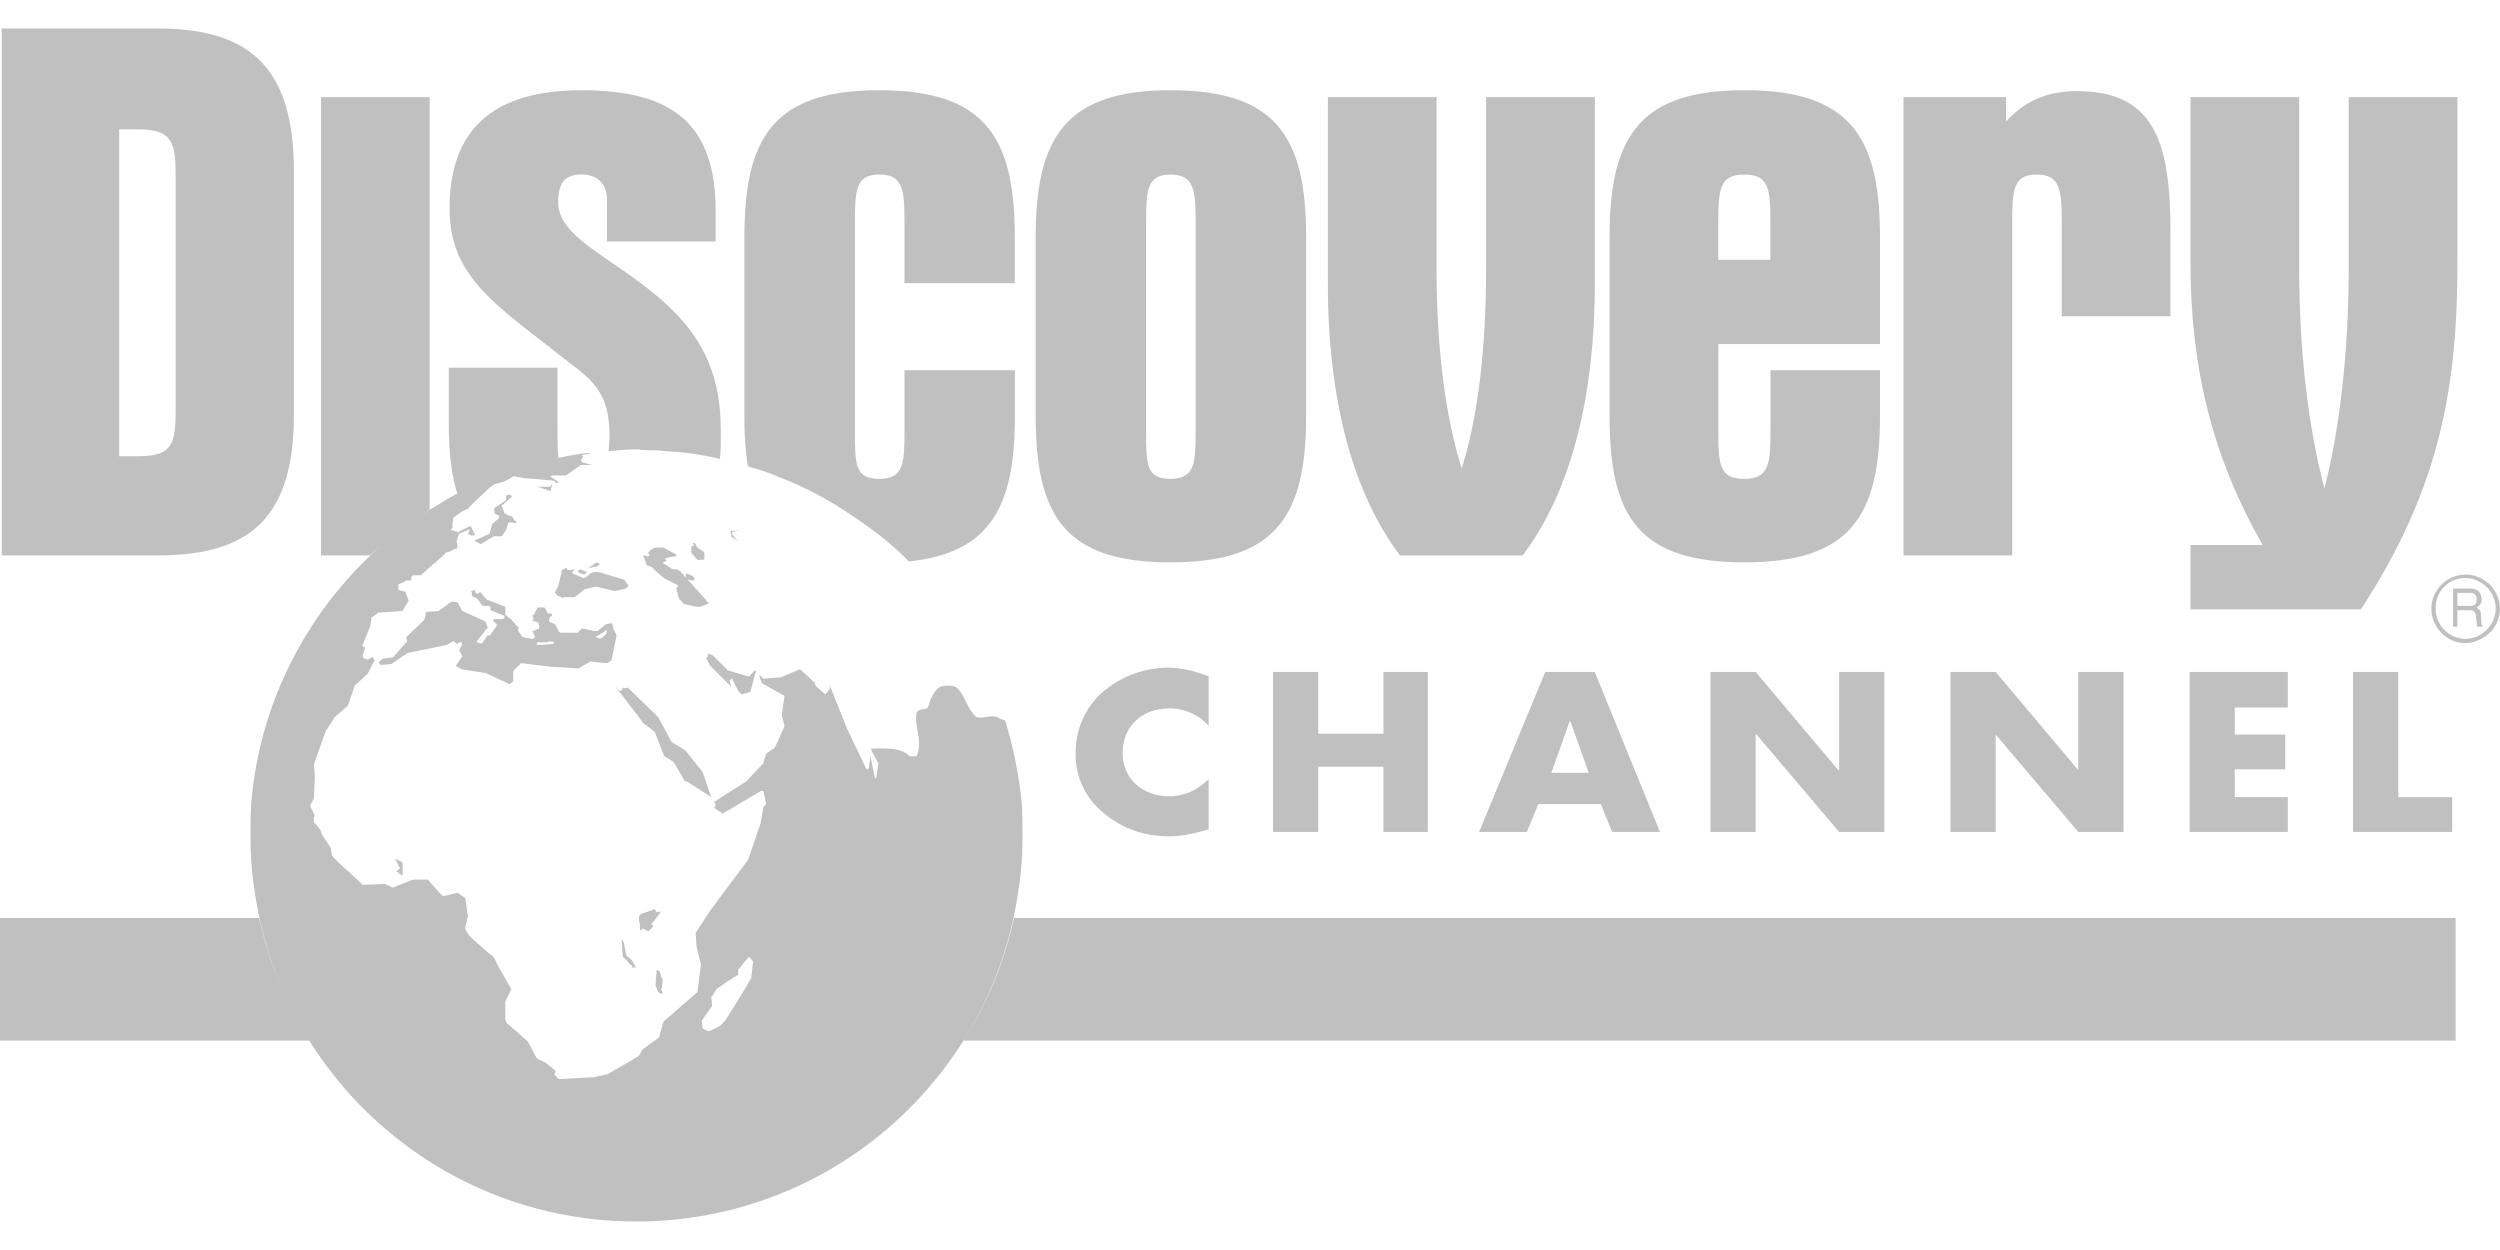
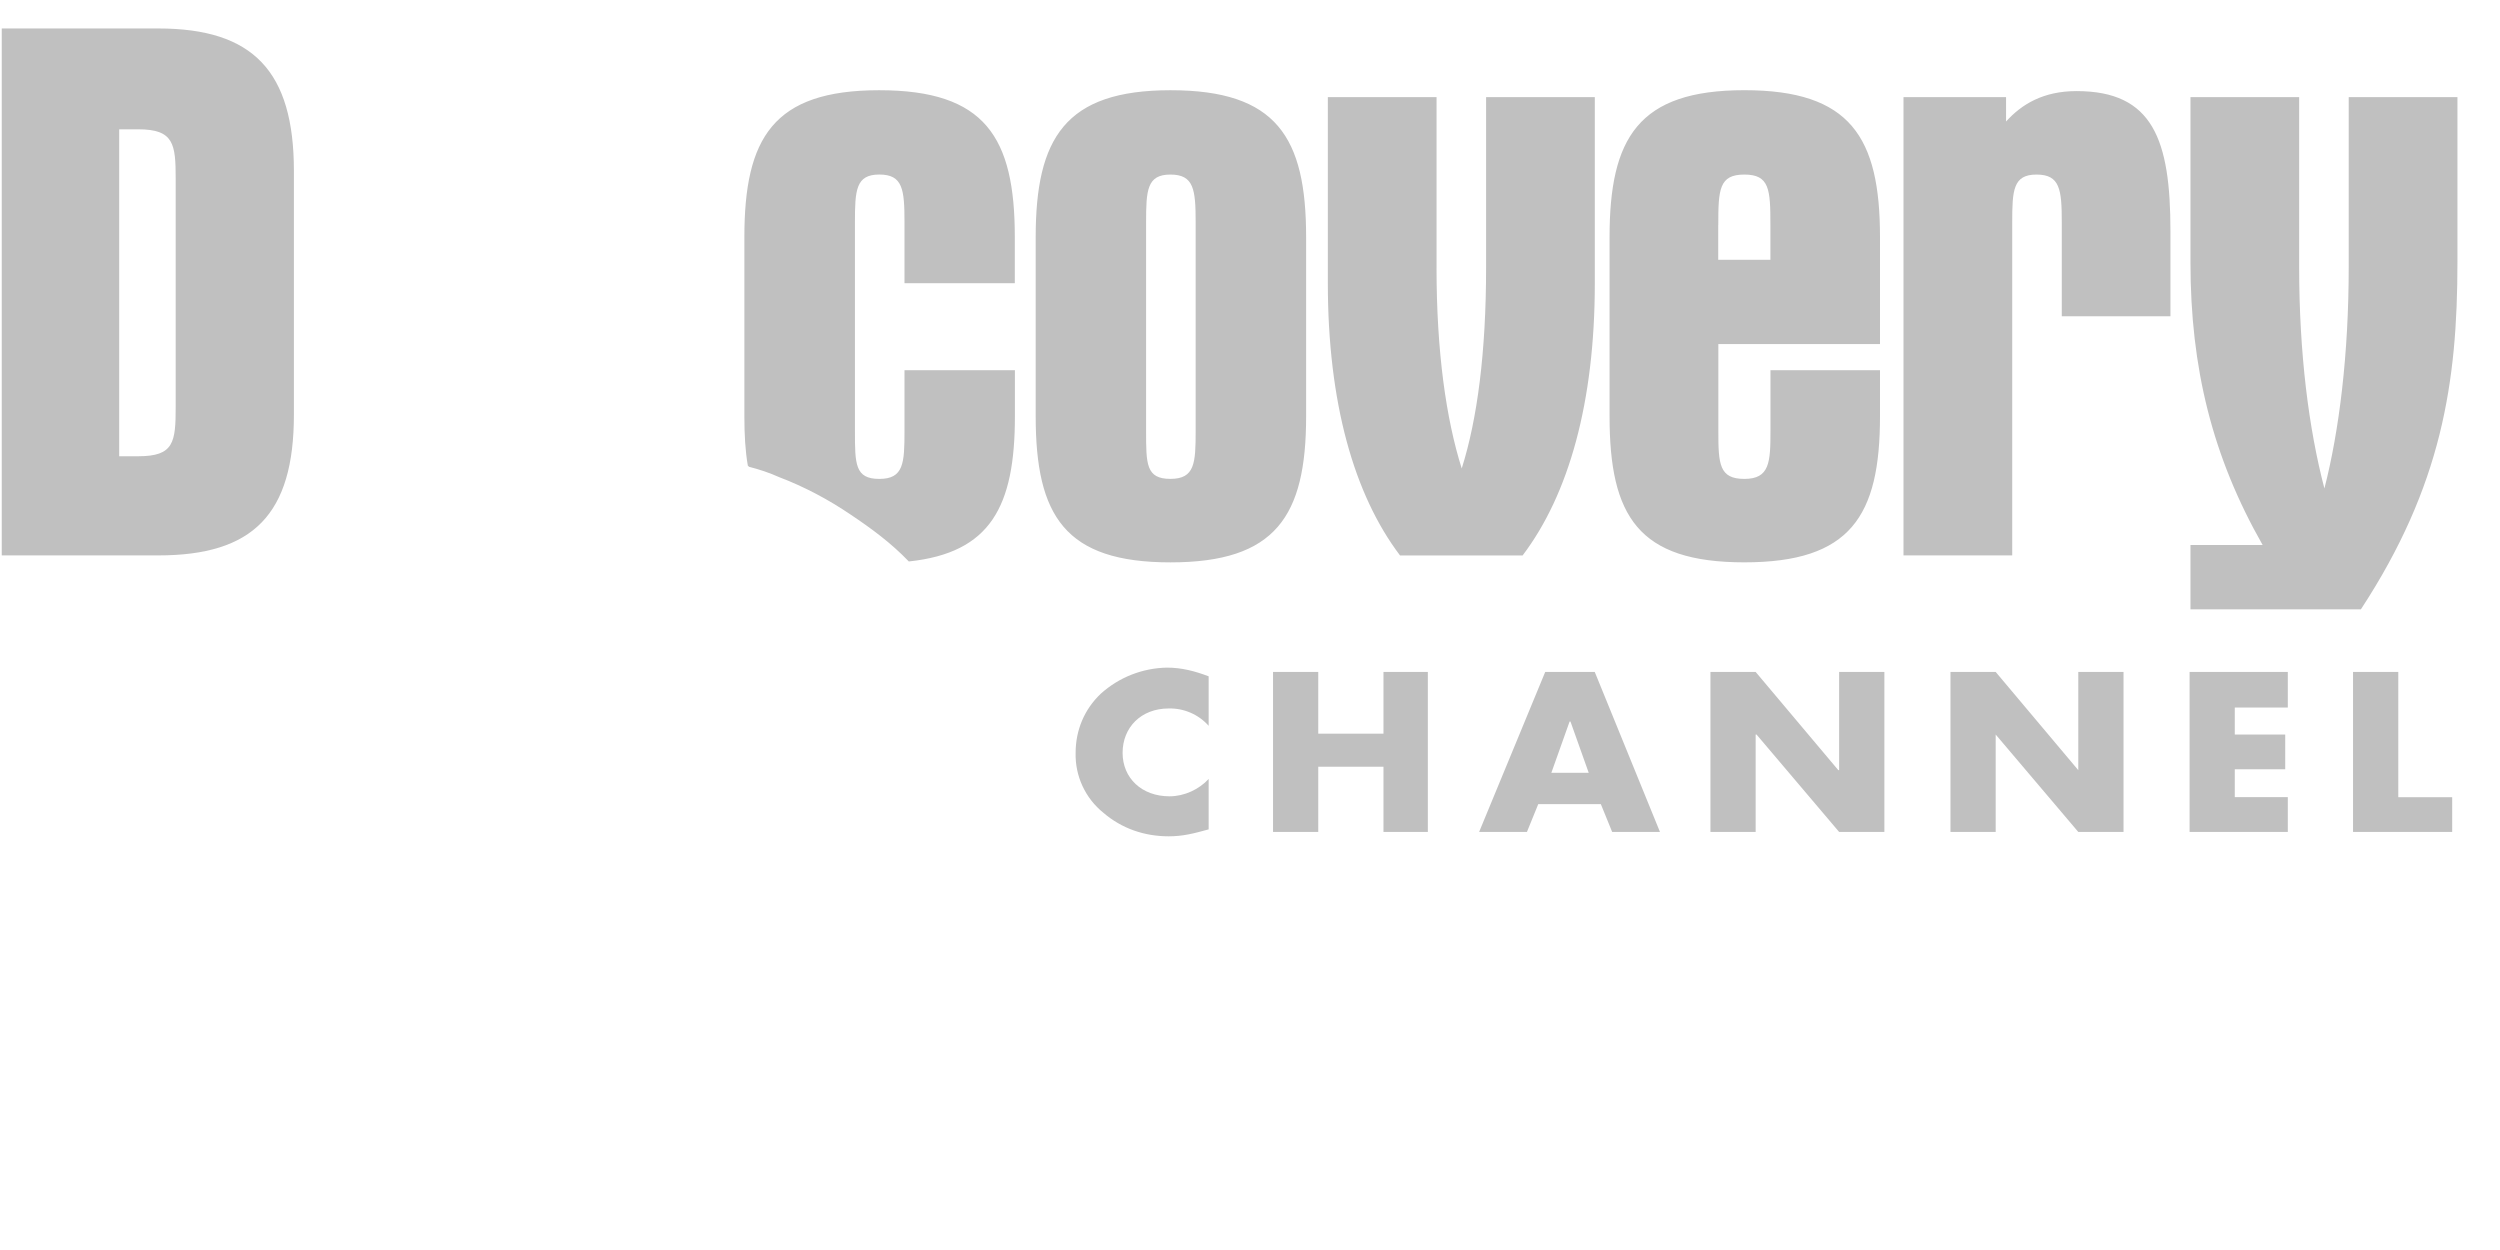
<svg xmlns="http://www.w3.org/2000/svg" id="Layer_1" viewBox="0 0 800 400">
  <defs>
    <style>
      .cls-1 {
        fill: silver;
      }
    </style>
  </defs>
-   <path class="cls-1" d="M321.68,230.59h0s0,0,0,0h0ZM200.9,220.03l-1.15.23c-.28,0-.28-.28-.56-.28v.56c0,.28-.28.28-.56.56-.28,0-.56,0-.56-.28l-1.1-1.1,8.9,11.68,3.34,2.5.28.28,3.06,7.8,2.78,1.68s0,.28.28.28l3.62,6.12h.56l7.8,5.02-2.78-8.08-5.56-6.94-4.16-2.5-.28-.28-4.16-7.78-9.74-9.46h0ZM241.81,215.29s0-.26.28-.25l-.56-.56-1.68,1.94h-.56l-6.4-1.94s-.28,0-.28-.28l-4.46-4.46-1.66-.56v.56c0,.28,0,.56-.28.56l-.28.28,1.4,2.5,6.68,6.68-.56-1.68c0-.28.28-.56.56-.84.3.02.54.26.56.56l1.68,3.34,1.1,1.1,2.78-.84,1.4-5.28c0-.28.28-.84.28-.84h0ZM196.21,201.1l1.12,2.22-.84,3.9s-.56,3.06-.84,4.18l-1.38.84-5.28-.56c-.28,0-.28.28-.56.28l-3.34,1.94-8.9-.56-9.18-1.1c-.28,0-.56,0-.56.28l-1.96,1.96q-.28.28-.28.56v3.06l-1.14.82-7.78-3.62h-.28l-7.22-1.1-1.97-1.12,1.96-2.78s.28-.28,0-.56l-.84-1.68.84-1.68v-.82h-.84l-.56.56-1.1-.84h-.56l-1.68,1.1-12.24,2.5h-.28l-5.28,3.62-3.34.28-.84-.84,1.4-1.1h0s3.34-.56,3.34-.56c.28,0,.28-.28.28-.28l3.9-4.46c.28,0,.28-.28.28-.56l-.28-1.1,5.56-5.28.28-.28.56-2.5,3.9-.28s.28,0,.28-.28l2.5-1.66c-.28,0,1.1-.84,1.68-1.12l1.66.28,1.4,2.5s0,.28.28.28l7.24,3.34.82,1.96-.56.56-3.06,3.9c.28.28,1.38.84,1.68.56.28,0,1.94-2.78,1.94-2.78v.28h.56l.28-.28,1.96-2.78v-.56l-1.12-1.1.28-.56h2.5c.56,0,.84-.28.84-.56s0-.56-.28-.56l-4.18-1.68v-.84c-.02-.3-.26-.54-.56-.56h-1.96l-1.68-2.22s-.28,0-.28-.28l-1.38-.56-.28-1.68,1.12-.28.28.84s0,.28.28.28h.56l.56-.56,2.22,2.5,3.62,1.38s1.38.56,2.22.84v2.5q0,.28.28.28l1.66,1.38,2.22,2.5h.28l-.28.28c0,.28-.28.56,0,.82l1.12,1.68c0,.28.28.28.28.28l3.06.56c.28,0,.56,0,.56-.28.28-.28.28-.56.28-.56l-.82-1.68h.56c.3-.02.54-.26.56-.56h.84c.28-.28.28-.56.28-.84l-.28-1.1q0-.28-.28-.28l-1.66-.56c.28-.28.56-.84.28-.84l-.28-.84c.28,0,.56-.28.56-.28l1.1-2.22h2.22l.56.84c0,.28.28.28.28.28v.56s.28.28.56.28h.84l.28.84h-.56q-.28.28-.28.56l-.28.84c0,.28.28.56.56.56l1.38.56,1.38,2.5s.28.28.56.28h5.02c.28,0,.56,0,.56-.28l1.1-1.1,4.18.82h.84l2.78-2.22,1.94-.28.28,1.68ZM177.27,205.56s0-.28-.56-.28h-1.14c-.28.28-.82.28-1.38.28h-1.66c-.28-.28-.56,0-.84.28,0,.28.28.56.56.56l4.46-.28c.3-.02.54-.26.56-.56ZM194.24,201.94q0-.28-.28-.28c-.28.28-.84.56-1.12.84l-1.94,1.1c-.28,0-.28.28,0,.28l.54.3c.28.28.84,0,1.12,0l.56-.56c.28,0,.56-.56.84-.84l.28-.84ZM187.83,183.02l-2.24-.82-.82.82,2.22.84.84-.84ZM190.34,181.35l-2.22.54,2.78-1.94h0l1.12.56-1.12.84h-.56ZM159.73,165.77v-.56s0-.28-.28-.28l-1.12-.56-.28-1.66,3.62-2.5c.28,0,.28-.28.28-.28v-1.4l1.1-.28.84.56-3.06,2.78c-.28,0-.28.28-.28.28l.84,2.22q0,.28.28.28l1.68.84h.56v.28l.82,1.1h.28l.28.84-2.22-.28c-.3.02-.54.26-.56.56l-.56,1.94q0,.28-.28.28l-1.12,1.68h-2.5l-4.18,2.5-1.65-.82h-.3l.3-.58h.28l3.6-1.66h0c.28,0,.28-.28.56-.28l.84-3.06,2.22-1.94ZM176.15,155.47l.56-.56c-.16.75-.35,1.5-.56,2.24h0s-4.18-1.4-4.18-1.4h3.62c.28,0,.56,0,.56-.28ZM178.37,190.54h0l-.84-.84,1.1-2.22.84-3.34s.28-1.1.28-1.68l1.68-.84v.56c.28.28.56.28.84.28l1.66-.28-.56.56q-.28.28-.28.56l.28.28,3.34,1.38c.28,0,.56,0,.84-.28l1.66-1.38,1.38-.28h.56c1.38.28,5.84,1.66,5.84,1.66l2.78.84,1.38,1.96-.84.84-3.62.82-5.81-1.4h-.28l-3.62.84c-.28,0-.28.28-.28.28l-2.78,2.22h-3.34c-.28,0-.56.28-.56.28l-1.66-.82ZM229.01,77.28v-.02h0v.02ZM143.86,66.72c0-25.33,13.91-37.85,42.29-37.85,29.79,0,42.85,11.4,42.85,38.67v9.73h-34.77v-13.63c0-4.74-3.06-7.8-8.08-7.8-5.56,0-7.52,2.78-7.52,8.9,0,9.74,12.24,15.3,26.43,25.89,18.09,13.36,25.61,26.73,25.61,47.31,0,3.06,0,6.12-.28,8.9-5.83-1.38-11.67-2.22-17.81-2.48-1.66-.28-3.6-.28-5.28-.28-1.4,0-2.5-.28-3.62-.28-3.06,0-6.12.28-8.9.56,0-1.4.28-3.08.28-4.46,0-12.8-3.9-17.25-13.36-24.21-22.81-18.1-37.83-26.71-37.83-48.97ZM177.25,154.66l.28-.05v.05h-.28ZM326.92,256.76c-.88-8.87-2.64-17.64-5.25-26.17-.84-.28-1.68-.56-2.5-1.1-2.22-.84-4.46.56-6.68,0-2.78-2.22-3.62-6.68-5.84-8.9-.84-1.4-3.62-1.4-5.84-.84-2.22,1.66-3.06,3.88-3.9,6.68-.56.84-2.78,0-3.62,1.68-.1.52-.15,1.05-.15,1.6,0,2.62.96,5.56.97,8.39,0,1.34-.2,2.66-.83,3.91h-2.22c-3.06-3.62-12.24-2.22-12.24-2.5v.56l1.63,3.06.59,1.1v.28l-.56,3.88c0,.28,0,.56-.28.56-.17,0-.24,0-.27-.07-.01-.04-.01-.11-.01-.21l-1.38-6.68-.56,3.9-.28.28q-.28,0-.56-.28l-6.12-12.8h0s0,0,0,0l-5.56-13.92s.14.54.12.97c.14.16.1.2-.12.43,0,0,0,0,0,0l-1.12,1.38c0,.28-.28.28-.56,0l-2.78-2.5s0,0,0,0h0s0-.07-.01-.1c-.05-.24-.27-.46-.27-.46,0,0,0,0,0,0h0c0-.28.28-.56.28-.56h-.56l-1.66-1.68-2.78-2.5-5.28,2.22s-.28,0-.28.28l-6.12.56-.28-.28-1.1-1.1.28,1.1.56,1.68,6.94,3.9c.14,0,.21.07.24.17.04.1.04.24.04.38l-.84,5.84.84,3.06v.56l-1.38,3.06c0,.28-1.68,3.62-1.68,3.62,0,0,0,.28-.28.28l-.03.02-2.47,1.66-.84,2.78v.26h0v.02l-5.56,5.84-10.01,6.4h-.27l.55,1.09s0,0,0,.02h0s0,.56-.28.56l-.27.27c.26.01.27.28.27.28l2.5,1.66,12.24-7.22h.56c.28,0,.28.28.28.28l.84,3.62s0,0,0,.01h0c0,.29-.28.56-.56.84l-.28.28-.84,4.74v.26h0v.02l-3.9,11.4v.26h0v.02l-12.24,16.42-4.74,7.24.28,4.44,1.4,5.56v.28h0v.02l-1.12,8.62s0,.28-.28.28l-10.57,9.18-1.4,5-.28.28-5.02,3.62-1.1,1.96q-.28,0-.28.28l-10.01,5.84h-.28l-3.9.84-10.84.56h-.56l-1.1-1.4c-.15,0-.22,0-.21-.05-.01-.03.06-.1.21-.25l.28-.83-3.34-2.78-2.5-1.12c0-.28-.28-.28-.28-.28l-2.78-5.28-6.68-5.84c0-.28-.28-.28-.28-.28l-.28-1.12v-5.56h0v-.02l1.94-3.88-4.72-8.34v-.28l-1.12-1.94c-.56-.28-2.5-1.96-2.5-1.96l-1.57-1.4-3.17-2.78s0-.28-.28-.28l-1.38-2.22v-.03h0v-.56l.84-3.61-.84-5.82-2.5-1.68-4.46,1.1s-.28-.28-.56-.28l-4.46-5.02h-4.44c-.28,0-1.12.28-1.12.28l-5.56,2.22h-.28l-2.22-1.12-7.22.28s-.28,0-.28-.28l-3.57-3.29-3.41-3.1-2.22-2.22s0-.28-.28-.28l-.56-2.78-2.78-4.16v-.28l-.56-1.38-1.68-1.96-.28-.28v-1.38l.28-.84-1.38-2.78v-.56l1.12-2.22.28-6.96-.28-3.62v-.28l3.88-10.86.28-.28,2.22-3.34v-.28l4.46-3.9,2.22-6.4s0-.28.28-.28l3.9-3.62,1.66-3.34q0-.28.28-.28l.28-.28-.55-1.36-1.37.56q0,.28-.28.28l-1.4-.56s0-.01-.01-.02h0c-.28-.28-.28-.56-.28-.84l.84-2.49-.54-.27c-.08,0-.13-.02-.18-.06-.12-.09-.12-.3-.12-.51l2.5-6.12.28-1.96v-.56l1.94-1.38q0-.28.28-.28l7.8-.56,1.93-3.32-.83-2.19c-.11-.11-.13-.22-.12-.31,0-.11.05-.21.09-.26l-2.19-.55-.28-.28v-.05h0v-1.1s0-.28.28-.56l1.96-.84q0-.28.28-.28h1.68v-1.12s0-.28.28-.28c0-.28.28-.28.28-.28h2.5l3.34-3.06c.1,0,.17-.04.21-.09.04-.07.04-.14.04-.14l.03-.02s0-.03,0-.03l.84-.56,3.31-3.03c0-.14,0-.2.05-.23.02-.08.09-.08.27-.08l1.68-.56.84-.56c.28,0,.56-.28.56,0h.26l.27-1.33-.28-.84v-.02h0v-.26l.56-1.96c0-.28.28-.28.28-.56l2.78-1.12c0-.28.28-.28.56,0h0s0,0,0,0l-.56,1.4h.56l.28.28h1.38v-.28l-1.38-2.78q-.28.28-.56.28l-3.34,1.68c0,.24-.21.28-.27.09,0-.03-.01-.06-.01-.09l-1.94-.56h-.28s0,0,0-.02h0s0-.28.28-.28l.56-.82h-.28s0,0,0,0v-.56l.28-1.94q0-.28.28-.56l2.78-1.94h.03s1.91-.84,1.91-.84c0-.13,0-.2.03-.27,0,0,0,0,0-.01.03-.07.1-.14.24-.28l6.12-5.84,1.92-1.38h0s.02-.02.02-.02h.28l2.78-.82,2.5-1.38q.28-.28.56-.28l3.06.56,9.74.84.28.28v.51h0s1.4-.23,1.4-.23l-2.52-1.7c-.24,0-.27-.21-.28-.26,0,0,0-.01,0-.01,0,0,0,0,0,0,.28-.28.56-.28.84-.28h4.18s0,0,0,0l4.73-3.33h3.56l-3-.82c-.28-.28-.56-.28-.56-.56h0s0-.01,0-.02l.56-1.1s0-.23.21-.27c-.26-.04-.49-.27-.49-.27,0,0,0,0,0,0,0,0,0,0,0,0q.28-.28.56-.28l1.12-.14,1.07-.15-.8-.27c-2.8.33-5.59.8-8.34,1.4-.37.07-.73.14-1.1.21-.28-2.25-.28-5.07-.28-8.55v-20.31h-34.79v18.09c0,8.82.79,16.22,2.73,22.19-.92.48-1.83.96-2.73,1.46-2.7,1.62-5.67,3.51-8.39,5.14.75-.51,1.51-1.01,2.26-1.52V31.09h-34.77v146.64h15.58c1.16-1,2.42-2.1,3.66-3.17-23.15,20.5-38.83,49.66-41.53,82.2-.28,3.62-.28,6.96-.28,10.58,0,5.28.28,10.86,1.1,16.14,1.47,11.33,4.45,22.13,8.72,32.21-3.01-6.99-5.38-14.3-7.03-21.93H0v39.23h98.96c21.97,35.08,60.95,57.95,104.7,57.89,61.99,0,114.37-45.95,122.44-107.41.84-5.28,1.1-10.86,1.1-16.14,0-3.62,0-6.96-.28-10.58ZM124.96,171.99c1.98-1.63,4.05-3.17,6.15-4.67-2.09,1.5-4.15,3.05-6.15,4.67ZM240.97,307.94l-.56,4.74v.28l-2.78,4.74-5.56,8.9-1.68,1.68-3.32,1.66h-.56l-1.68-.84-.28-2.22v-.28l3.34-4.72-.28-2.78q0-.28.28-.28l1.38-2.22q0-.28.28-.28l2.78-1.94,3.9-2.5v-1.68l.28-.28,2.78-3.34s.28-.28.56-.28c0,0,.28,0,.28.28h0s.84,1.09.84,1.09v.28ZM206.73,180.22l-.84-2.22c0-.28.28-.28.56-.28l.56.28c.28.28.56,0,.82-.28,0-.28-.28-.56-.28-.56q-.28-.28,0-.56l1.38-1.1c.28,0,.84-.28,1.12-.28h2.22l4.16,2.22q.28.28-.28.56l-3.06.56c-.28,0-.28.28,0,.56s.28.56-.28.56l-.56.28c-.28,0-.28.28,0,.28l2.22,1.38c.28.28.82.56,1.1.56h1.12c.28.28.82.56,1.1.56v.28l.84.82.56.84q.28.28.28,0v-.84c0-.28.28-.28.56-.28l1.68.84c.28.28.56.56.56.84-.02.3-.26.54-.56.56l-1.38-.28c-.28-.28-.28,0,0,.28l5.05,5.56h0c.28.28.56.56.56.84.28,0,.28.28.56.56.28,0,.28.56-.28.56l-1.94.84h-1.4l-3.88-.84c-.28-.28-.84-.56-.84-.84l-.28-.28-.56-.56c0-.28-.28-.28,0-.28,0,0-.28-.28-.28-.56l-.56-2.22c0-.28,0-.56.28-.84.28,0,.28-.28,0-.56l-3.9-1.94c-.28-.28-.84-.56-1.12-.84l-2.5-2.22c0-.28-.56-.56-.84-.84l-1.12-.28c-.28-.28-.56-.56-.56-.84ZM234,171.32l-.25-.82h0c0-.28,0-.56.28-.56l2.22-.28-1.68.56c-.28,0-.28.28-.28.56v.28c.28.28.56.56.56.82l1.38,1.12-1.68-.84c-.28,0-.56-.56-.56-.84ZM221.21,176.62v-1.38c0-.28,0-.56.56-.56s.56,0,.28-.28c0,0-.56-.56-.28-.56.28-.28.56,0,.84.28.13.4.32.78.56,1.12l1.68,1.1c.28,0,.56.56.56.84v1.4c-.02.3-.26.54-.56.56v-.02h-.86c-.28.28-.84,0-1.12-.28l-1.1-1.38c-.28,0-.56-.56-.56-.84ZM211.76,316.3c-.28.28-.28.56,0,.56,0,.28,0,.56.28.56,0,.28,0,.56-.56.56-.28,0-.56-.28-.84-.56l-.84-1.94v-.84l.28-3.34v-.56q0-.28.28-.28h.28c.28.28.56.56.56.84l.56,1.66c.28.28.28.56.28.84h0s-.28,2.5-.28,2.5ZM127.75,278.2c.28-.28.28-.56,0-.84l-1.14-2.24c-.28-.28-.28-.56,0-.28l1.68.84c.28,0,.28.28.56.56v3.62c0,.28-.28.28-.28.28l-1.38-1.1c-.28,0-.28-.28,0-.56l.56-.28ZM199.24,305.73l-.28-5q0-.28.28,0h0s.28.82.28.82c.28.26.28.82.28,1.1l.56,2.78c0,.28.28.56.56.84l.56.28.84.84.84,1.68c.28.28.28.56,0,.56h-.84v-.28c0-.28-.28-.56-.56-.56l-1.96-2.22c-.28,0-.56-.56-.56-.84ZM204.78,295.45c-.28-.28-.28-.84-.28-.84v-1.4c.28-.56.56-.84.84-.84l3.34-1.12c.28-.28.56-.28.84-.28,0,0,.28,0,.28.28v.28c.28.28.56.56.84.28h.3c.56-.28.56,0,.28.28l-.56.84c-.28.28-.28.56-.56.56h0s0,.28-.3.56l-1.12,1.38c-.28.28-.28.56,0,.56q.56.28.28.56l-1.12,1.12c-.26.28-.82.28-1.1,0l-.56-.28c-.28-.28-.56-.28-.84,0v.28c-.28,0-.56,0-.56-.28v-1.94ZM785.8,293.77v39.23h-477.49c7.64-12.03,13.1-25.31,16.14-39.23h461.34Z" />
  <path class="cls-1" d="M386.78,232.27c-3.24-3.65-7.93-5.68-12.8-5.56-8.9,0-14.75,6.12-14.75,14.2s6.12,13.91,15.02,13.91c4.74,0,9.46-2.22,12.52-5.56v16.14c-5,1.38-8.34,2.22-12.8,2.22-7.78,0-15.02-2.5-20.87-7.52-5.8-4.66-9.1-11.76-8.9-19.2,0-7.24,2.78-13.92,8.06-18.92,5.81-5.24,13.32-8.2,21.15-8.34,4.74,0,8.9,1.1,13.36,2.78v15.86ZM442.71,234.77v-19.75h14.2v51.2h-14.2v-20.87h-20.87v20.87h-14.47v-51.2h14.47v19.75h20.87ZM547.34,215.02h14.47l26.45,31.43h.26v-31.43h14.48v51.2h-14.48l-26.43-31.17h-.28v31.17h-14.47v-51.2ZM624.15,215.02h14.47l26.43,31.43v-31.43h14.48v51.2h-14.48l-26.43-31.17v31.17h-14.47v-51.2ZM715.13,226.43v8.62h16.14v11.12h-16.14v8.92h16.97v11.12h-31.43v-51.2h31.43v11.4h-16.97ZM767.45,255.1h17.25v11.12h-31.73v-51.2h14.48v40.07ZM510.33,215.02h-15.86l-21.15,51.2h15.3l3.62-8.9h20.03l3.62,8.9h15.3l-20.87-51.2ZM496.43,247.3l5.84-16.41h.28l5.84,16.41h-11.96Z" />
  <path class="cls-1" d="M324.74,90.65v-14.76c0-31.99-9.46-47.02-43.41-47.02s-43.13,15.3-43.13,47.02v57.32c0,5.84.28,11.12,1.12,15.86,0,0,.28,0,.28.28,3.34.84,6.68,1.96,9.74,3.34,8.06,3.06,15.86,7.22,22.83,11.96,6.68,4.46,13.07,9.18,18.65,15.02,26.15-2.78,33.95-17.53,33.95-46.47v-14.73h-35.33v19.48c0,10.29-.28,15.3-8.06,15.3s-7.8-4.72-7.8-15.3v-66.8c0-10.3.28-15.3,7.8-15.3s8.06,4.74,8.06,15.3v19.48h35.32ZM459.7,85.63V31.09h-34.79v59.56c0,38.11,8.34,67.62,23.1,87.09h39.23c14.75-19.48,23.1-48.97,23.1-87.09V31.09h-34.79v54.54c0,26.99-2.78,48.42-7.8,64.28-5-15.86-8.06-37.29-8.06-64.28h0ZM609.12,31.09v146.64h34.79v-106.57c0-10.3.28-15.3,7.78-15.3s8.08,4.74,8.08,15.3v30.05h34.77v-27.27c0-29.21-5.56-44.79-30.05-44.79-10.58,0-17.53,4.16-22.55,9.74v-7.8h-32.83ZM700.95,31.09v52.87c0,33.67,6.94,62.06,23.09,90.43h-23.09v20.59h54.54c25.87-39.51,30.89-72.64,30.89-111.03V31.09h-34.79v54.26c0,28.11-3.06,52.59-7.78,70.96-5.02-19.2-8.08-43.13-8.08-70.96V31.09h-34.77ZM374.55,28.87c-33.69,0-43.13,15.3-43.13,47.02v57.32c0,31.99,9.46,46.75,43.13,46.75s43.41-14.75,43.41-46.75v-57.32c0-31.99-9.46-47.02-43.41-47.02ZM382.61,137.94c0,10.29-.28,15.3-8.08,15.3s-7.78-4.72-7.78-15.3v-66.78c0-10.3.28-15.3,7.78-15.3s8.08,4.74,8.08,15.3v66.78ZM601.6,110.11v-34.23c0-31.99-9.46-47.02-43.41-47.02s-43.13,15.3-43.13,47.02v57.32c0,31.99,9.18,46.75,43.13,46.75s43.41-14.75,43.41-46.75v-14.73h-35.05v19.48c0,10.01-.28,15.3-8.34,15.3s-8.34-4.72-8.34-15.3v-27.84h51.74ZM549.83,83.13v-11.14h.02c0-11.4.28-16.13,8.34-16.13s8.34,4.74,8.34,16.13v11.14h-16.7Z" />
  <path class="cls-1" d="M50.65,9.1H.56v168.63h50.08c30.33,0,43.41-13.08,43.41-45.07V54.74c0-31.99-13.08-45.63-43.4-45.63ZM56.22,130.14c0,11.4-.56,15.86-11.96,15.86h-6.12V41.38h6.12c11.4,0,11.96,4.74,11.96,15.86v72.9Z" />
-   <path class="cls-1" d="M788.88,183.84c-5.95.11-10.75,4.91-10.86,10.86,0,6.12,5,11.12,10.86,11.12,6.12-.26,11.12-5,11.12-11.12-.14-6.04-5.08-10.86-11.12-10.86ZM788.88,204.44c-5.3-.09-9.53-4.44-9.46-9.74-.16-5.21,3.93-9.57,9.15-9.74.11,0,.21,0,.32,0,5.35.07,9.67,4.39,9.74,9.74-.07,5.35-4.39,9.67-9.74,9.74ZM793.88,197.5c0-1.94,0-2.22-1.38-3.06,1.1-.82,1.66-1.38,1.66-2.78-.28-2.78-1.94-3.34-3.88-3.34h-5.3v12.23h1.38v-5.28h3.9c2.5,0,1.94,2.22,2.22,3.62l.28,1.68h1.68c-.56-1.1-.28-1.38-.56-3.06ZM790.26,193.88h-3.9v-4.16h3.9v-.02c1.1,0,2.5.28,2.22,2.5,0,1.4-1.12,1.68-2.22,1.68Z" />
</svg>